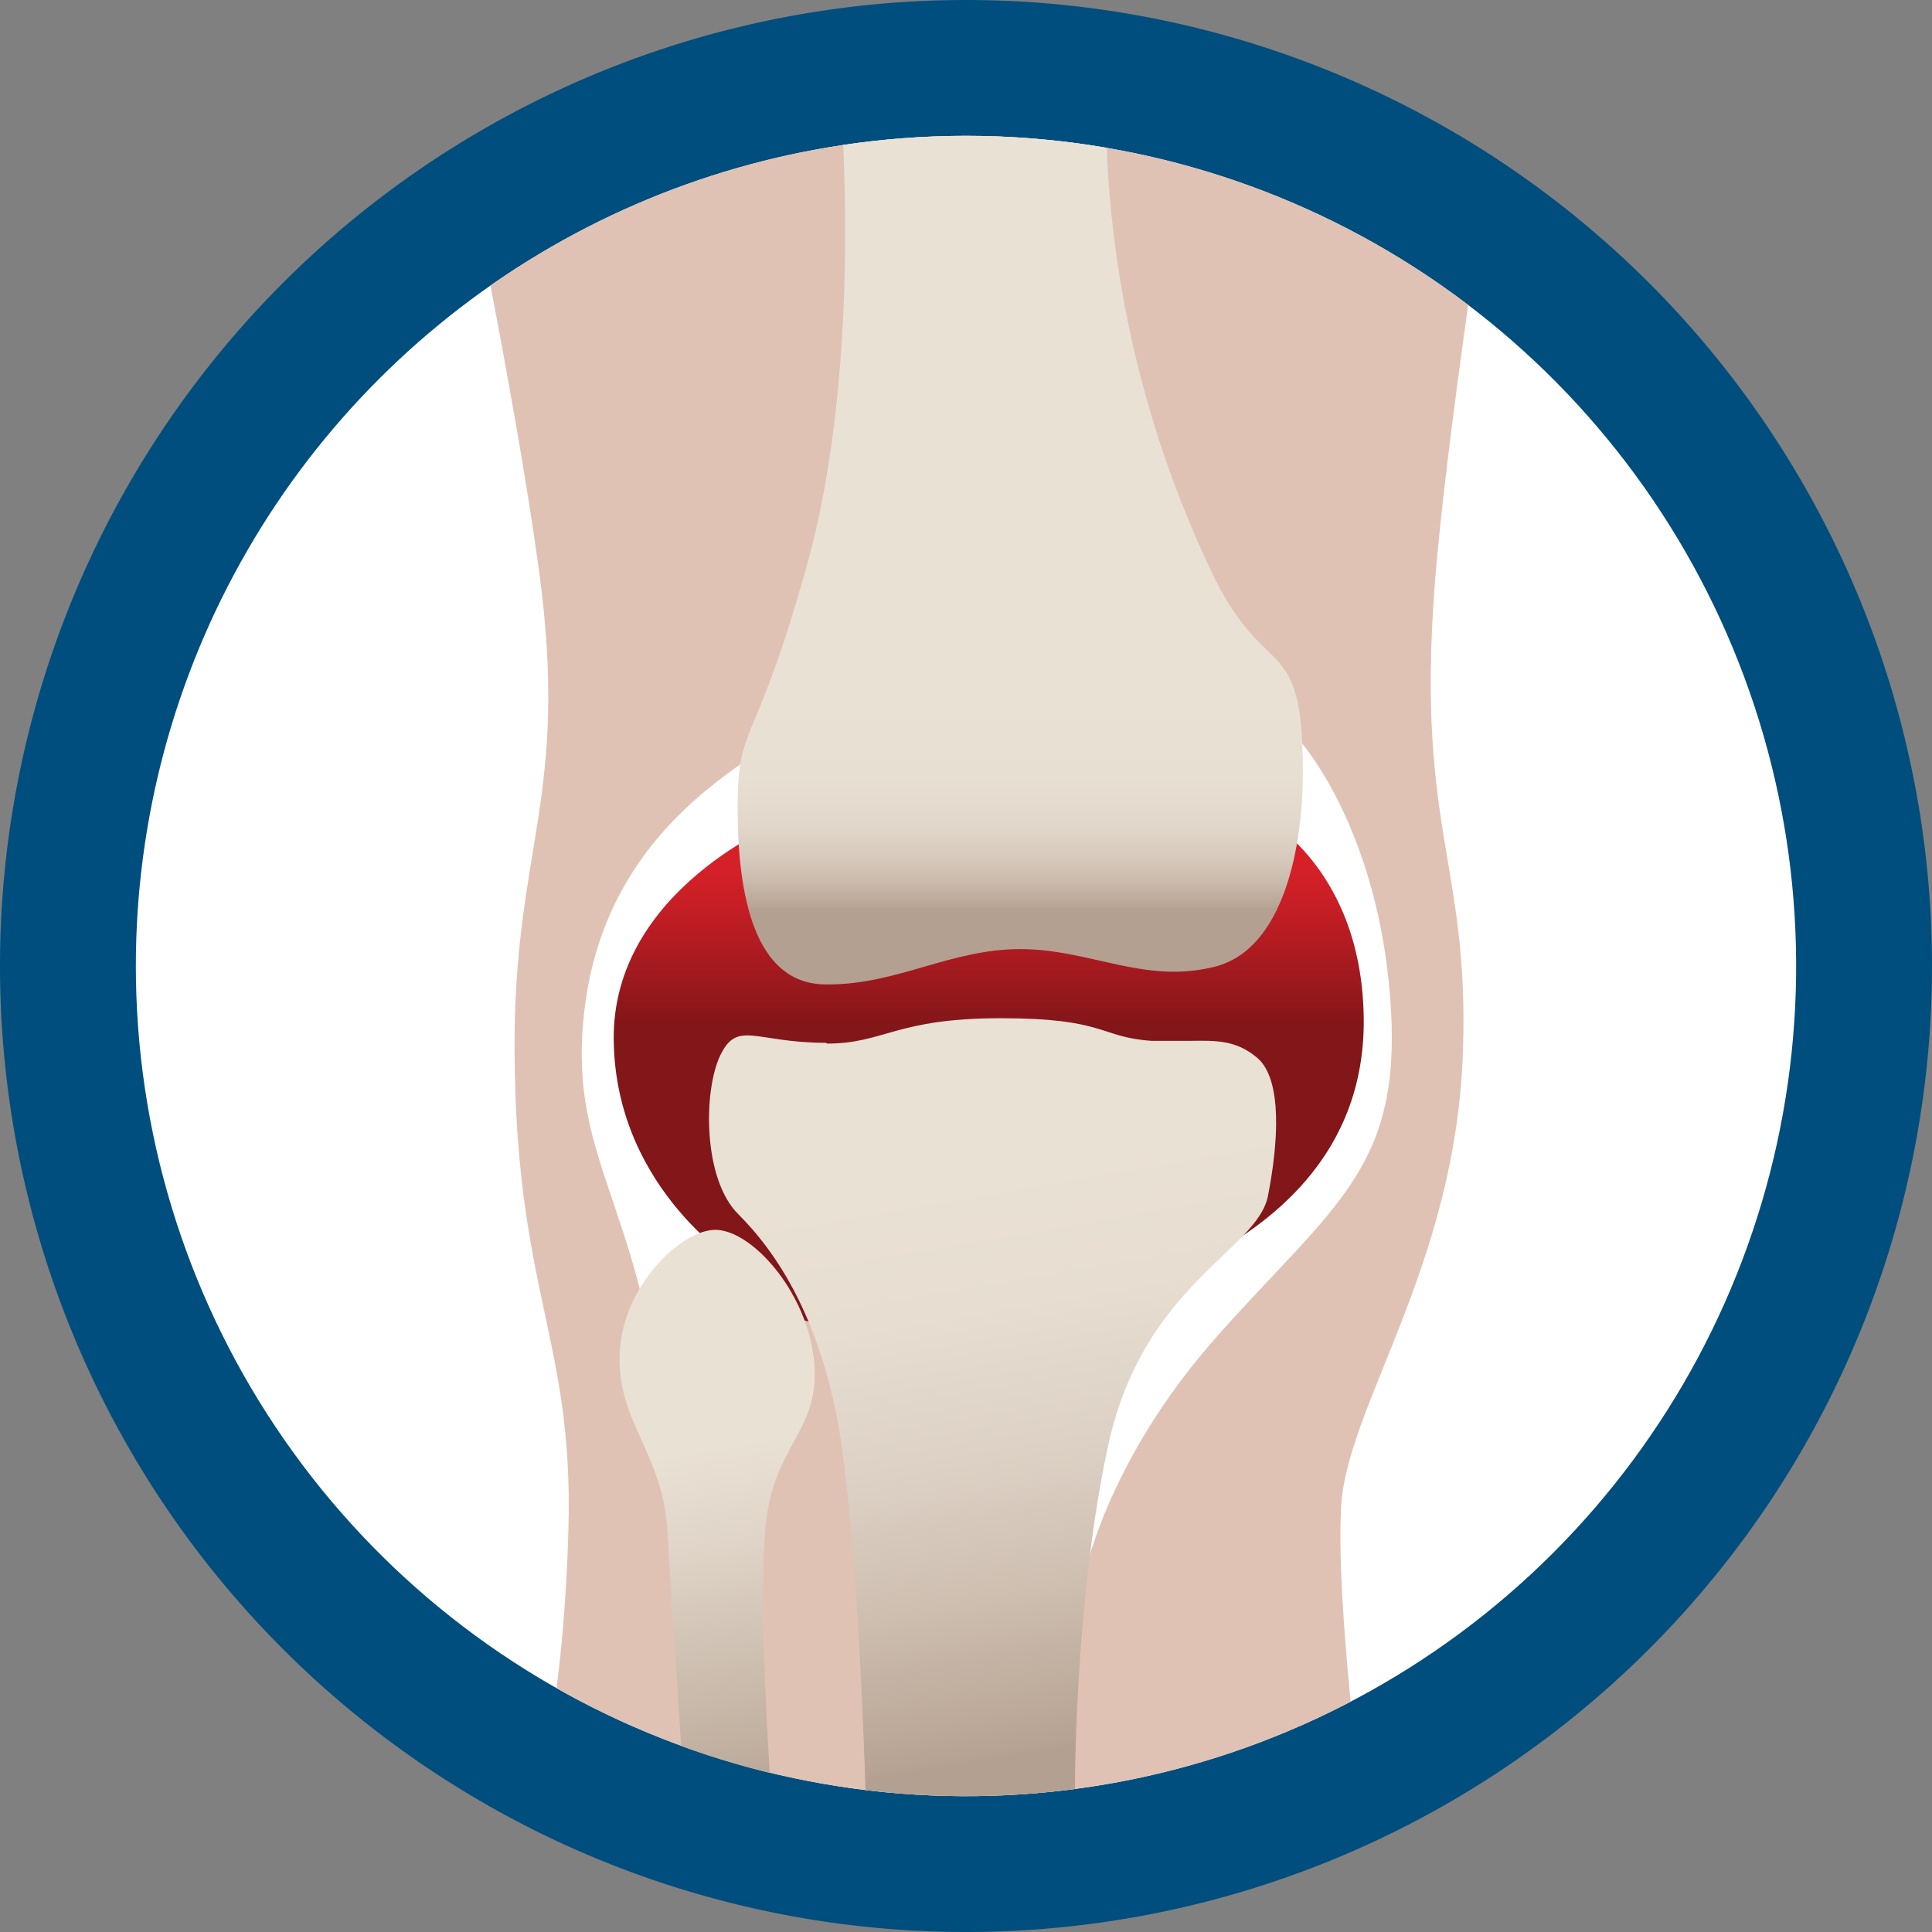
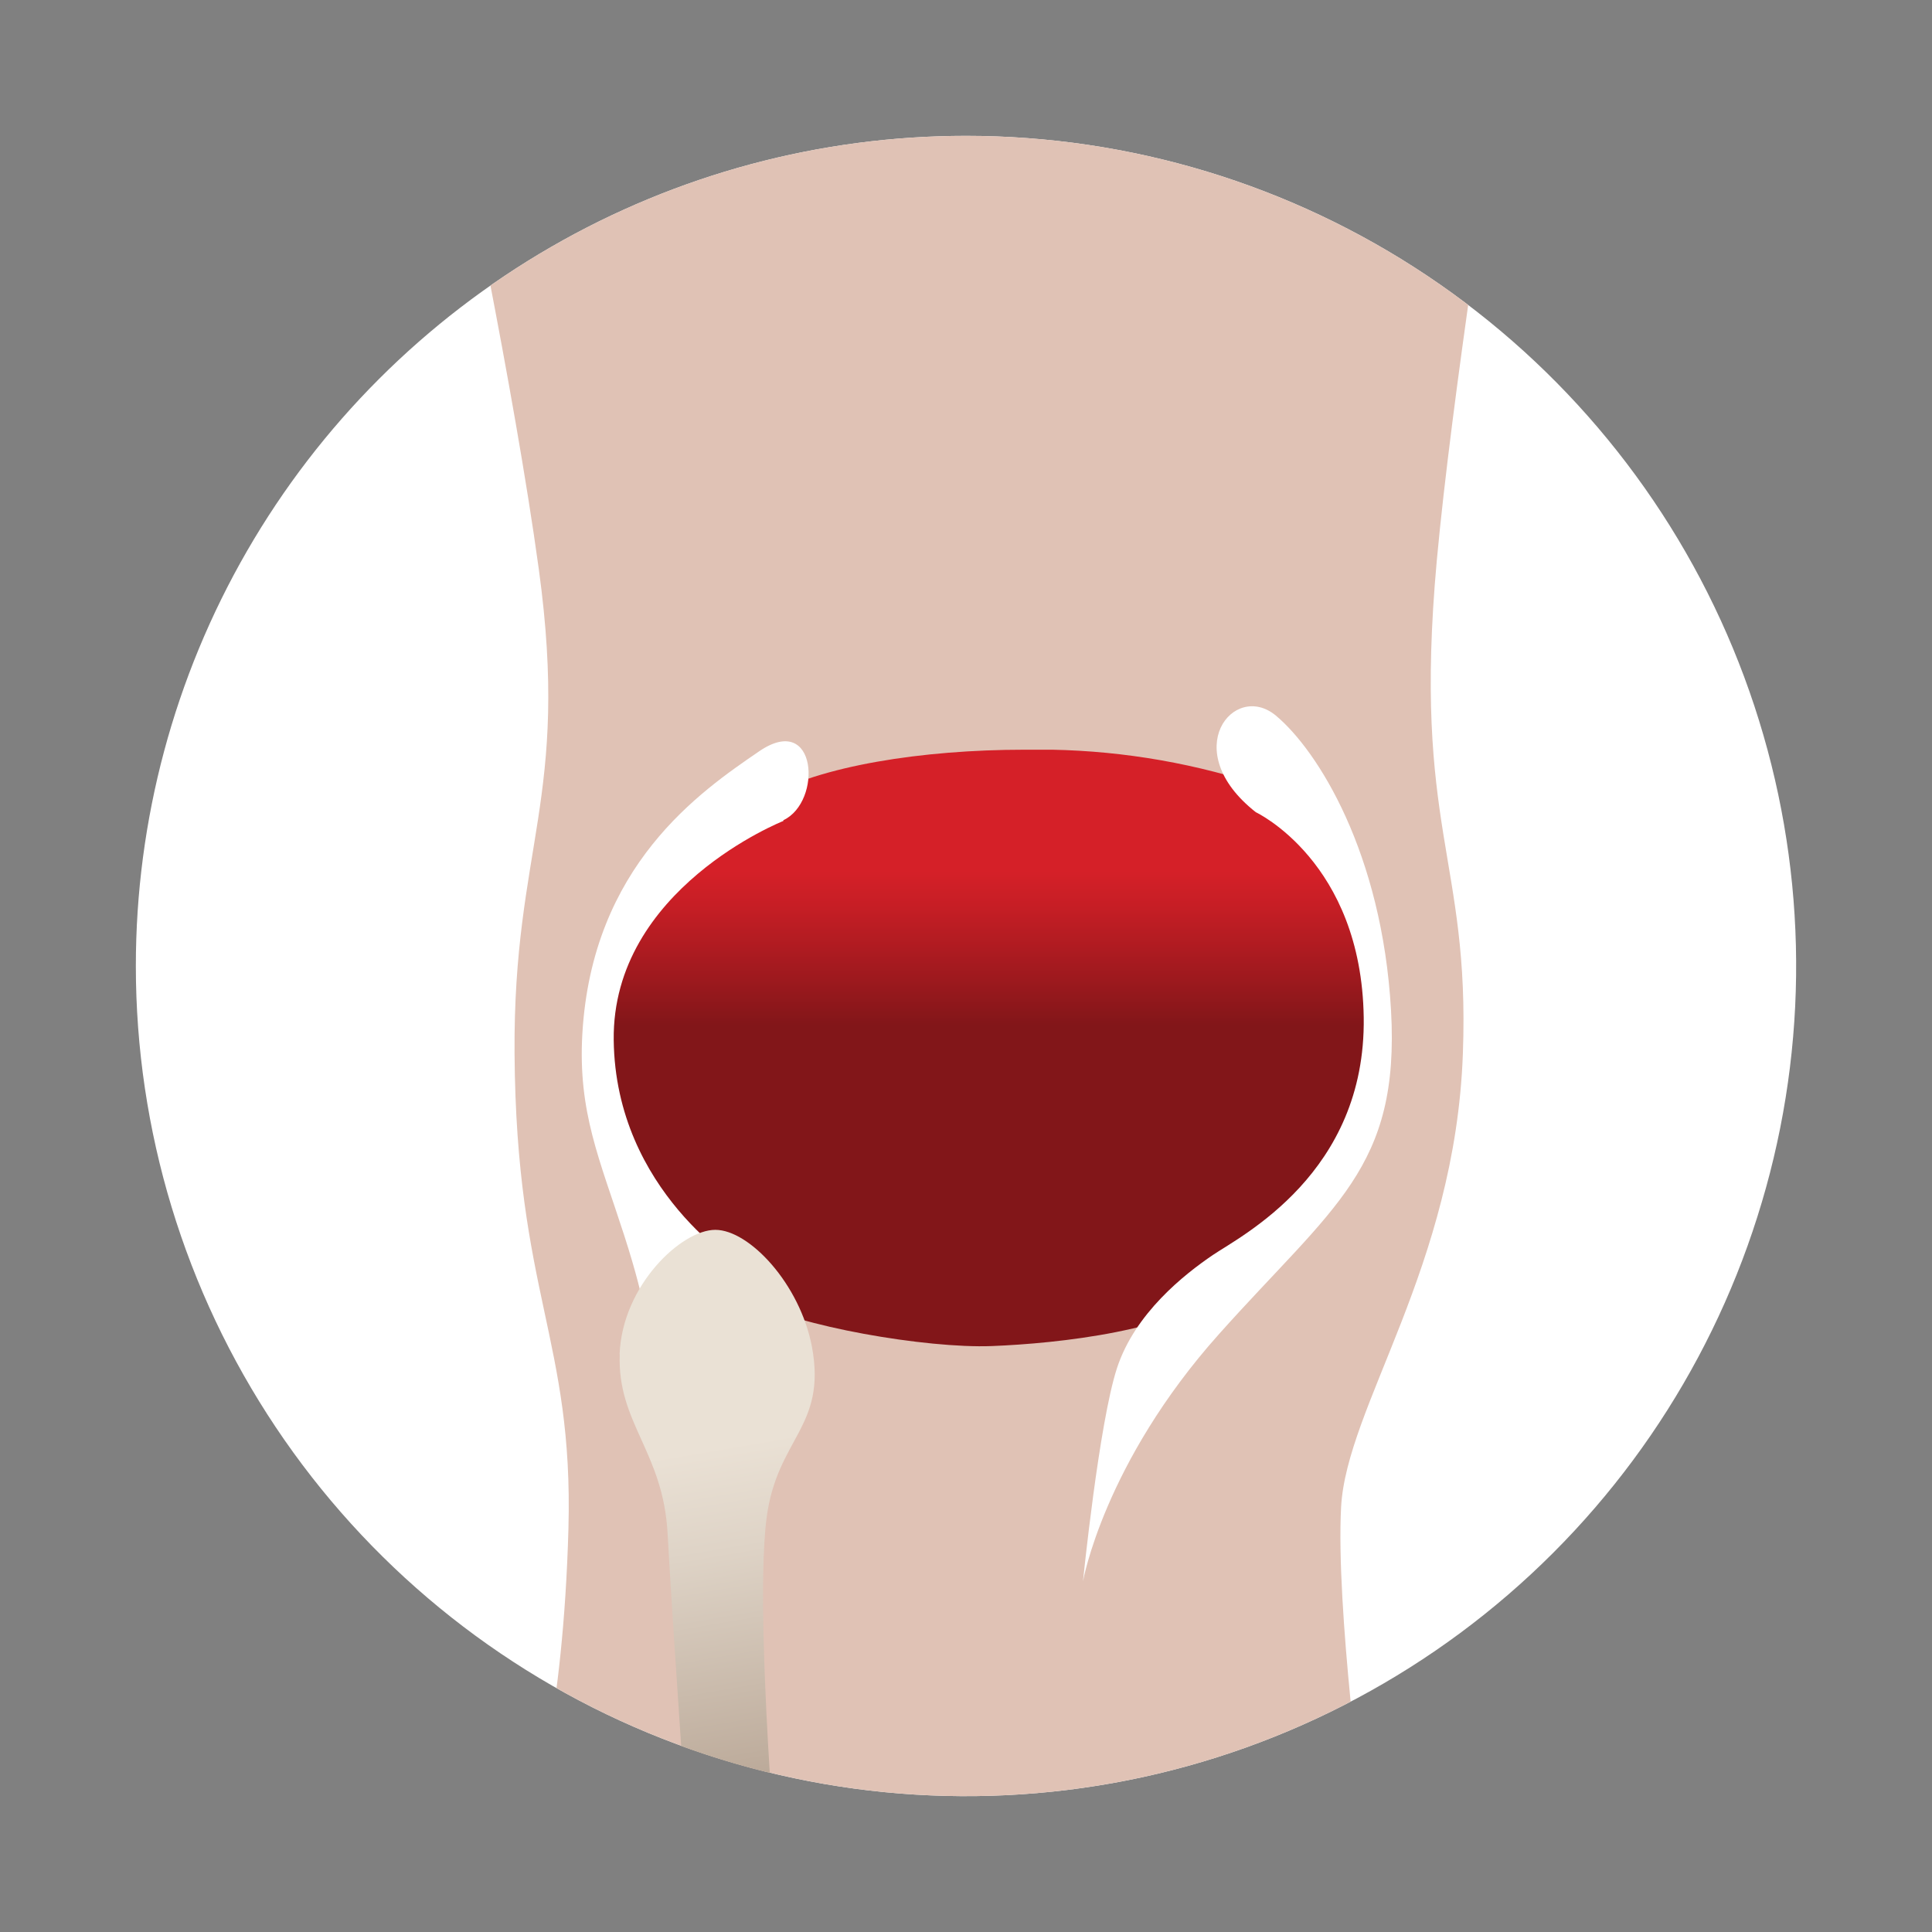
<svg xmlns="http://www.w3.org/2000/svg" viewBox="0 0 128 128">
  <rect x="0" y="0" width="128" height="128" fill="#808080" stroke="none" />
  <defs>
    <clipPath id="a">
      <path d="M9,64A55,55,0,1,0,64,9,55,55,0,0,0,9,64" fill="none" />
    </clipPath>
    <clipPath id="b">
      <path d="M50.69,52.83C45.64,55.77,40,61.25,40,69c-.07,8.94,7,15.51,9.86,17.18s11.52,3.17,15.85,3,12.39-1,15.8-3.92,10.25-7.38,9.62-17.64-5-14.63-8.93-16a46.85,46.85,0,0,0-14.33-1.95c-6.8,0-13.57,1.08-17.15,3.16" fill="none" />
    </clipPath>
    <linearGradient id="c" x1="-2201.61" y1="2447.18" x2="-2200.65" y2="2447.18" gradientTransform="translate(100439.04 90350.71) rotate(90) scale(41.02)" gradientUnits="userSpaceOnUse">
      <stop offset="0" stop-color="#d52028" />
      <stop offset="0.44" stop-color="#d52028" />
      <stop offset="0.5" stop-color="#c61e25" />
      <stop offset="0.62" stop-color="#9e191e" />
      <stop offset="0.7" stop-color="#821619" />
      <stop offset="1" stop-color="#821619" />
    </linearGradient>
    <clipPath id="e">
      <path d="M55.86,9.6c.23,4.53.52,17.17-2.31,27.53C50,50,48.87,47.67,48.87,53.52S50,65.13,54.62,65.22h.26c4.6,0,8.09-2.34,12.72-2.34s8.19,2.34,12.87,1.17,5.85-8.19,5.85-12.87c0-9.36-2.34-5.85-5.85-12.87A72.18,72.18,0,0,1,73.32,9.79,55,55,0,0,0,64,9a56.11,56.11,0,0,0-8.14.6" fill="none" />
    </clipPath>
    <linearGradient id="f" x1="-2213.53" y1="2456.15" x2="-2212.57" y2="2456.15" gradientTransform="translate(146351.19 131841.67) rotate(90) scale(59.56)" gradientUnits="userSpaceOnUse">
      <stop offset="0" stop-color="#eae1d5" />
      <stop offset="0.73" stop-color="#eae1d5" />
      <stop offset="0.82" stop-color="#e8dfd3" />
      <stop offset="0.87" stop-color="#e2d8cb" />
      <stop offset="0.91" stop-color="#d8cbbe" />
      <stop offset="0.94" stop-color="#c9baab" />
      <stop offset="0.97" stop-color="#b7a393" />
      <stop offset="0.97" stop-color="#b4a090" />
      <stop offset="1" stop-color="#b4a090" />
    </linearGradient>
    <clipPath id="g">
-       <path d="M54.73,69.09c-4.69,0-5.86-1.53-7,.81s-1.17,8.19,1.17,10.53,5.85,7,7,16.38c.92,7.39,1.32,17.82,1.44,21.79A56.48,56.48,0,0,0,64,119a55.42,55.42,0,0,0,7.22-.47c0-4,.38-14.56,2.23-22.89C75.79,85.11,83.26,82.86,84,79.26c.68-3.44,1-7.75-.72-9.19-1.39-1.16-2.68-1.14-4.49-1.11-.73,0-1.54,0-2.48,0-3.51-.24-3-1.5-10-1.5s-7.72,1.68-11.52,1.68" fill="none" />
-     </clipPath>
+       </clipPath>
    <linearGradient id="h" x1="-2209.07" y1="2460.3" x2="-2208.11" y2="2460.3" gradientTransform="translate(139712.25 125452.82) rotate(90) scale(56.76)" gradientUnits="userSpaceOnUse">
      <stop offset="0" stop-color="#eae1d5" />
      <stop offset="0.22" stop-color="#eae1d5" />
      <stop offset="0.38" stop-color="#e7ddd1" />
      <stop offset="0.56" stop-color="#ddd1c5" />
      <stop offset="0.73" stop-color="#cdbeb0" />
      <stop offset="0.91" stop-color="#b7a393" />
      <stop offset="0.92" stop-color="#b4a090" />
      <stop offset="1" stop-color="#b4a090" />
    </linearGradient>
    <clipPath id="i">
      <path d="M41.06,89.73c-.17,4.55,2.88,6.45,3.17,11.87.18,3.37.61,9.73.9,14.08A55.62,55.62,0,0,0,51,117.46c-.28-4.44-.72-13-.21-16.9.69-5.3,4-6,3-11.35-.8-4.16-4.15-7.73-6.4-7.73s-6.17,3.69-6.34,8.25" fill="none" />
    </clipPath>
    <linearGradient id="j" x1="-2196.51" y1="2453.9" x2="-2195.55" y2="2453.9" gradientTransform="translate(99063.93 88712.22) rotate(90) scale(40.35)" gradientUnits="userSpaceOnUse">
      <stop offset="0" stop-color="#eae1d5" />
      <stop offset="0.35" stop-color="#eae1d5" />
      <stop offset="0.53" stop-color="#ded3c6" />
      <stop offset="0.88" stop-color="#bfae9e" />
      <stop offset="0.99" stop-color="#b4a090" />
      <stop offset="1" stop-color="#b4a090" />
    </linearGradient>
  </defs>
-   <path d="M128,64a64,64,0,1,0-64,64,64,64,0,0,0,64-64" fill="#004e7d" />
  <g clip-path="url(#a)">
    <rect x="-9.64" y="7.88" width="149.78" height="112.34" fill="#fff" />
    <path d="M30.28,7.86H99.11s-2.93,18.47-3.92,29.29c-1.61,17.75,2.2,19.71,1.73,32.63-.5,14.18-7.72,23.4-8.07,30.09s1.5,20.41,1.5,20.41H35.24s2.08-6.46,2.42-19S34.2,85.69,34.09,69.78C34,56.06,37.78,52.94,35.7,37.73c-1.64-12-5.42-29.87-5.42-29.87" fill="#e0c2b5" />
  </g>
  <g clip-path="url(#b)">
    <rect x="39.9" y="49.67" width="51.83" height="39.65" fill="url(#c)" />
  </g>
  <g clip-path="url(#a)">
    <path d="M51.9,54.39S40.54,58.88,40.66,68.91s8.47,15,8.47,15l-6.28,4.27s.12-1.33-1.5-6.35-3.06-8.13-2.77-13.31c.64-11.19,7.84-16.09,11.71-18.74s4.2,3.35,1.61,4.56" fill="#fff" />
    <path d="M83.2,53.81s7,3.28,7.15,13.6-8.13,14.47-10,15.74S75.19,87,74,90.65s-2.25,14.12-2.25,14.12,1.38-7.84,9-16.37,12-11,11.41-21.45S87.3,49.72,84.53,47.41,78,49.72,83.2,53.81" fill="#fff" />
  </g>
  <g clip-path="url(#e)">
-     <rect x="48.87" y="9" width="37.45" height="56.22" fill="url(#f)" />
-   </g>
+     </g>
  <g clip-path="url(#g)">
-     <rect x="42.35" y="64.47" width="46.83" height="57.48" transform="translate(-15.19 12.84) rotate(-10)" fill="url(#h)" />
-   </g>
+     </g>
  <g clip-path="url(#i)">
    <rect x="37.87" y="80.54" width="19.99" height="37.85" transform="translate(-16.55 9.82) rotate(-10)" fill="url(#j)" />
  </g>
</svg>